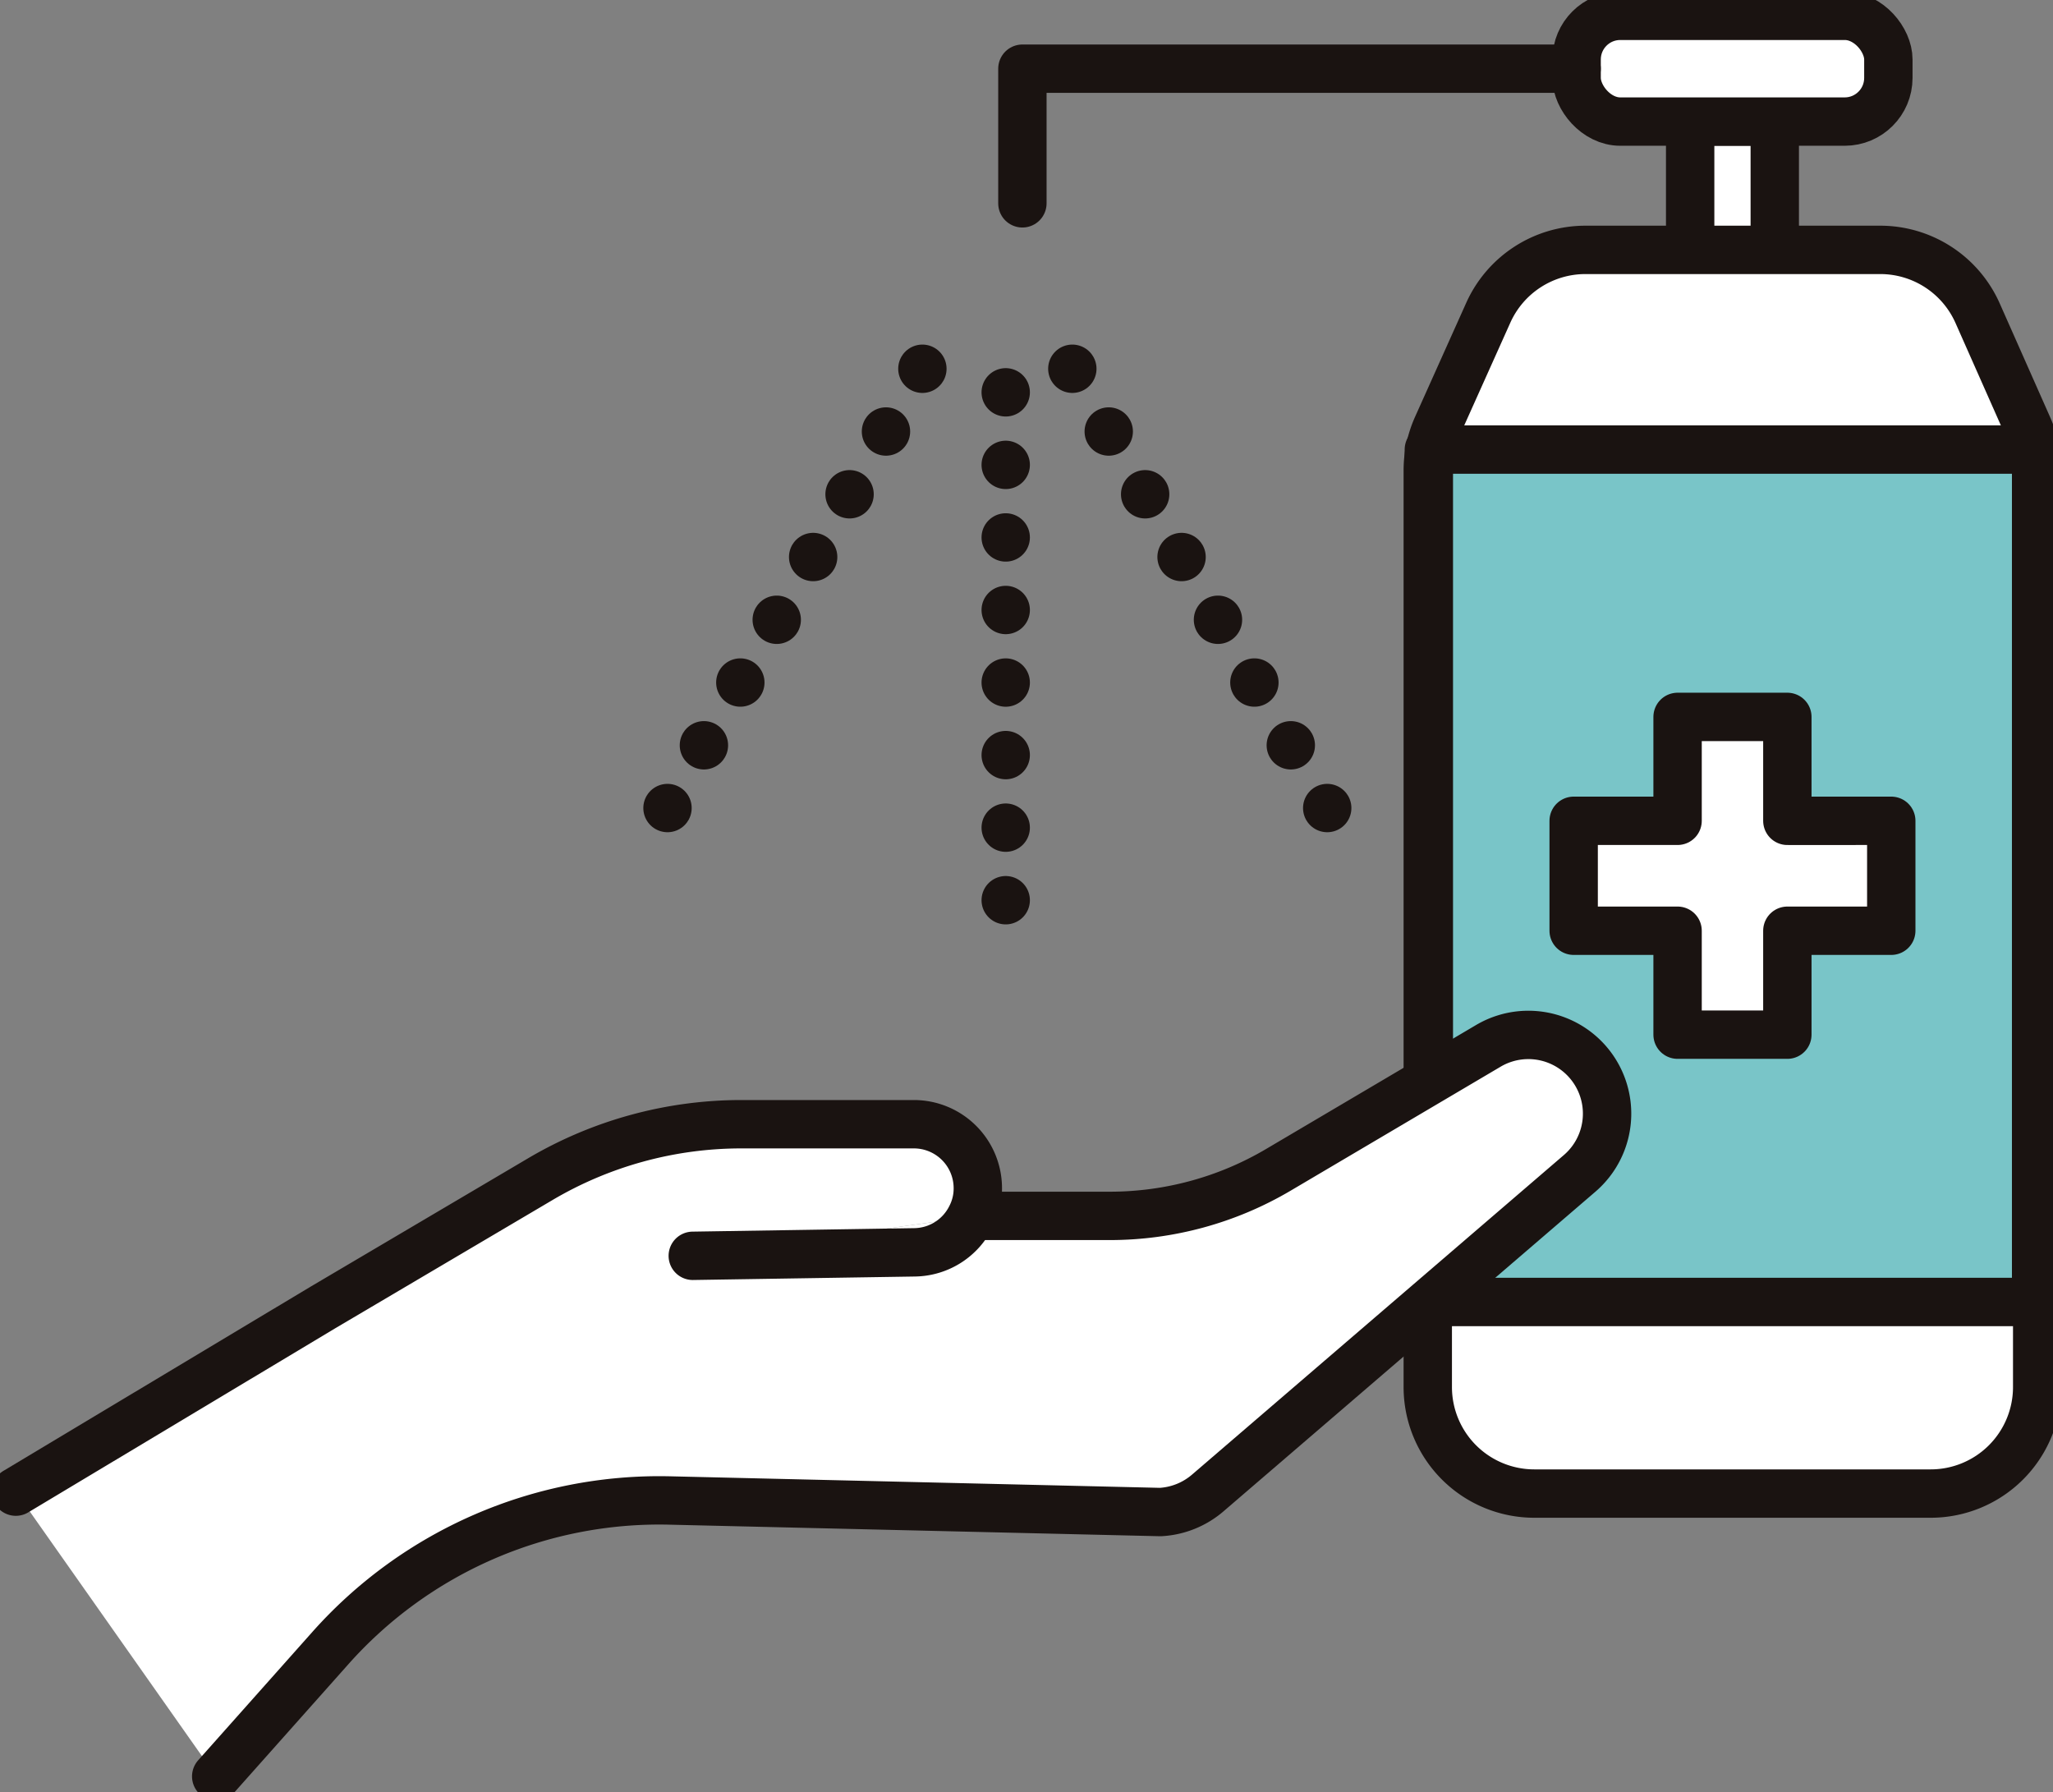
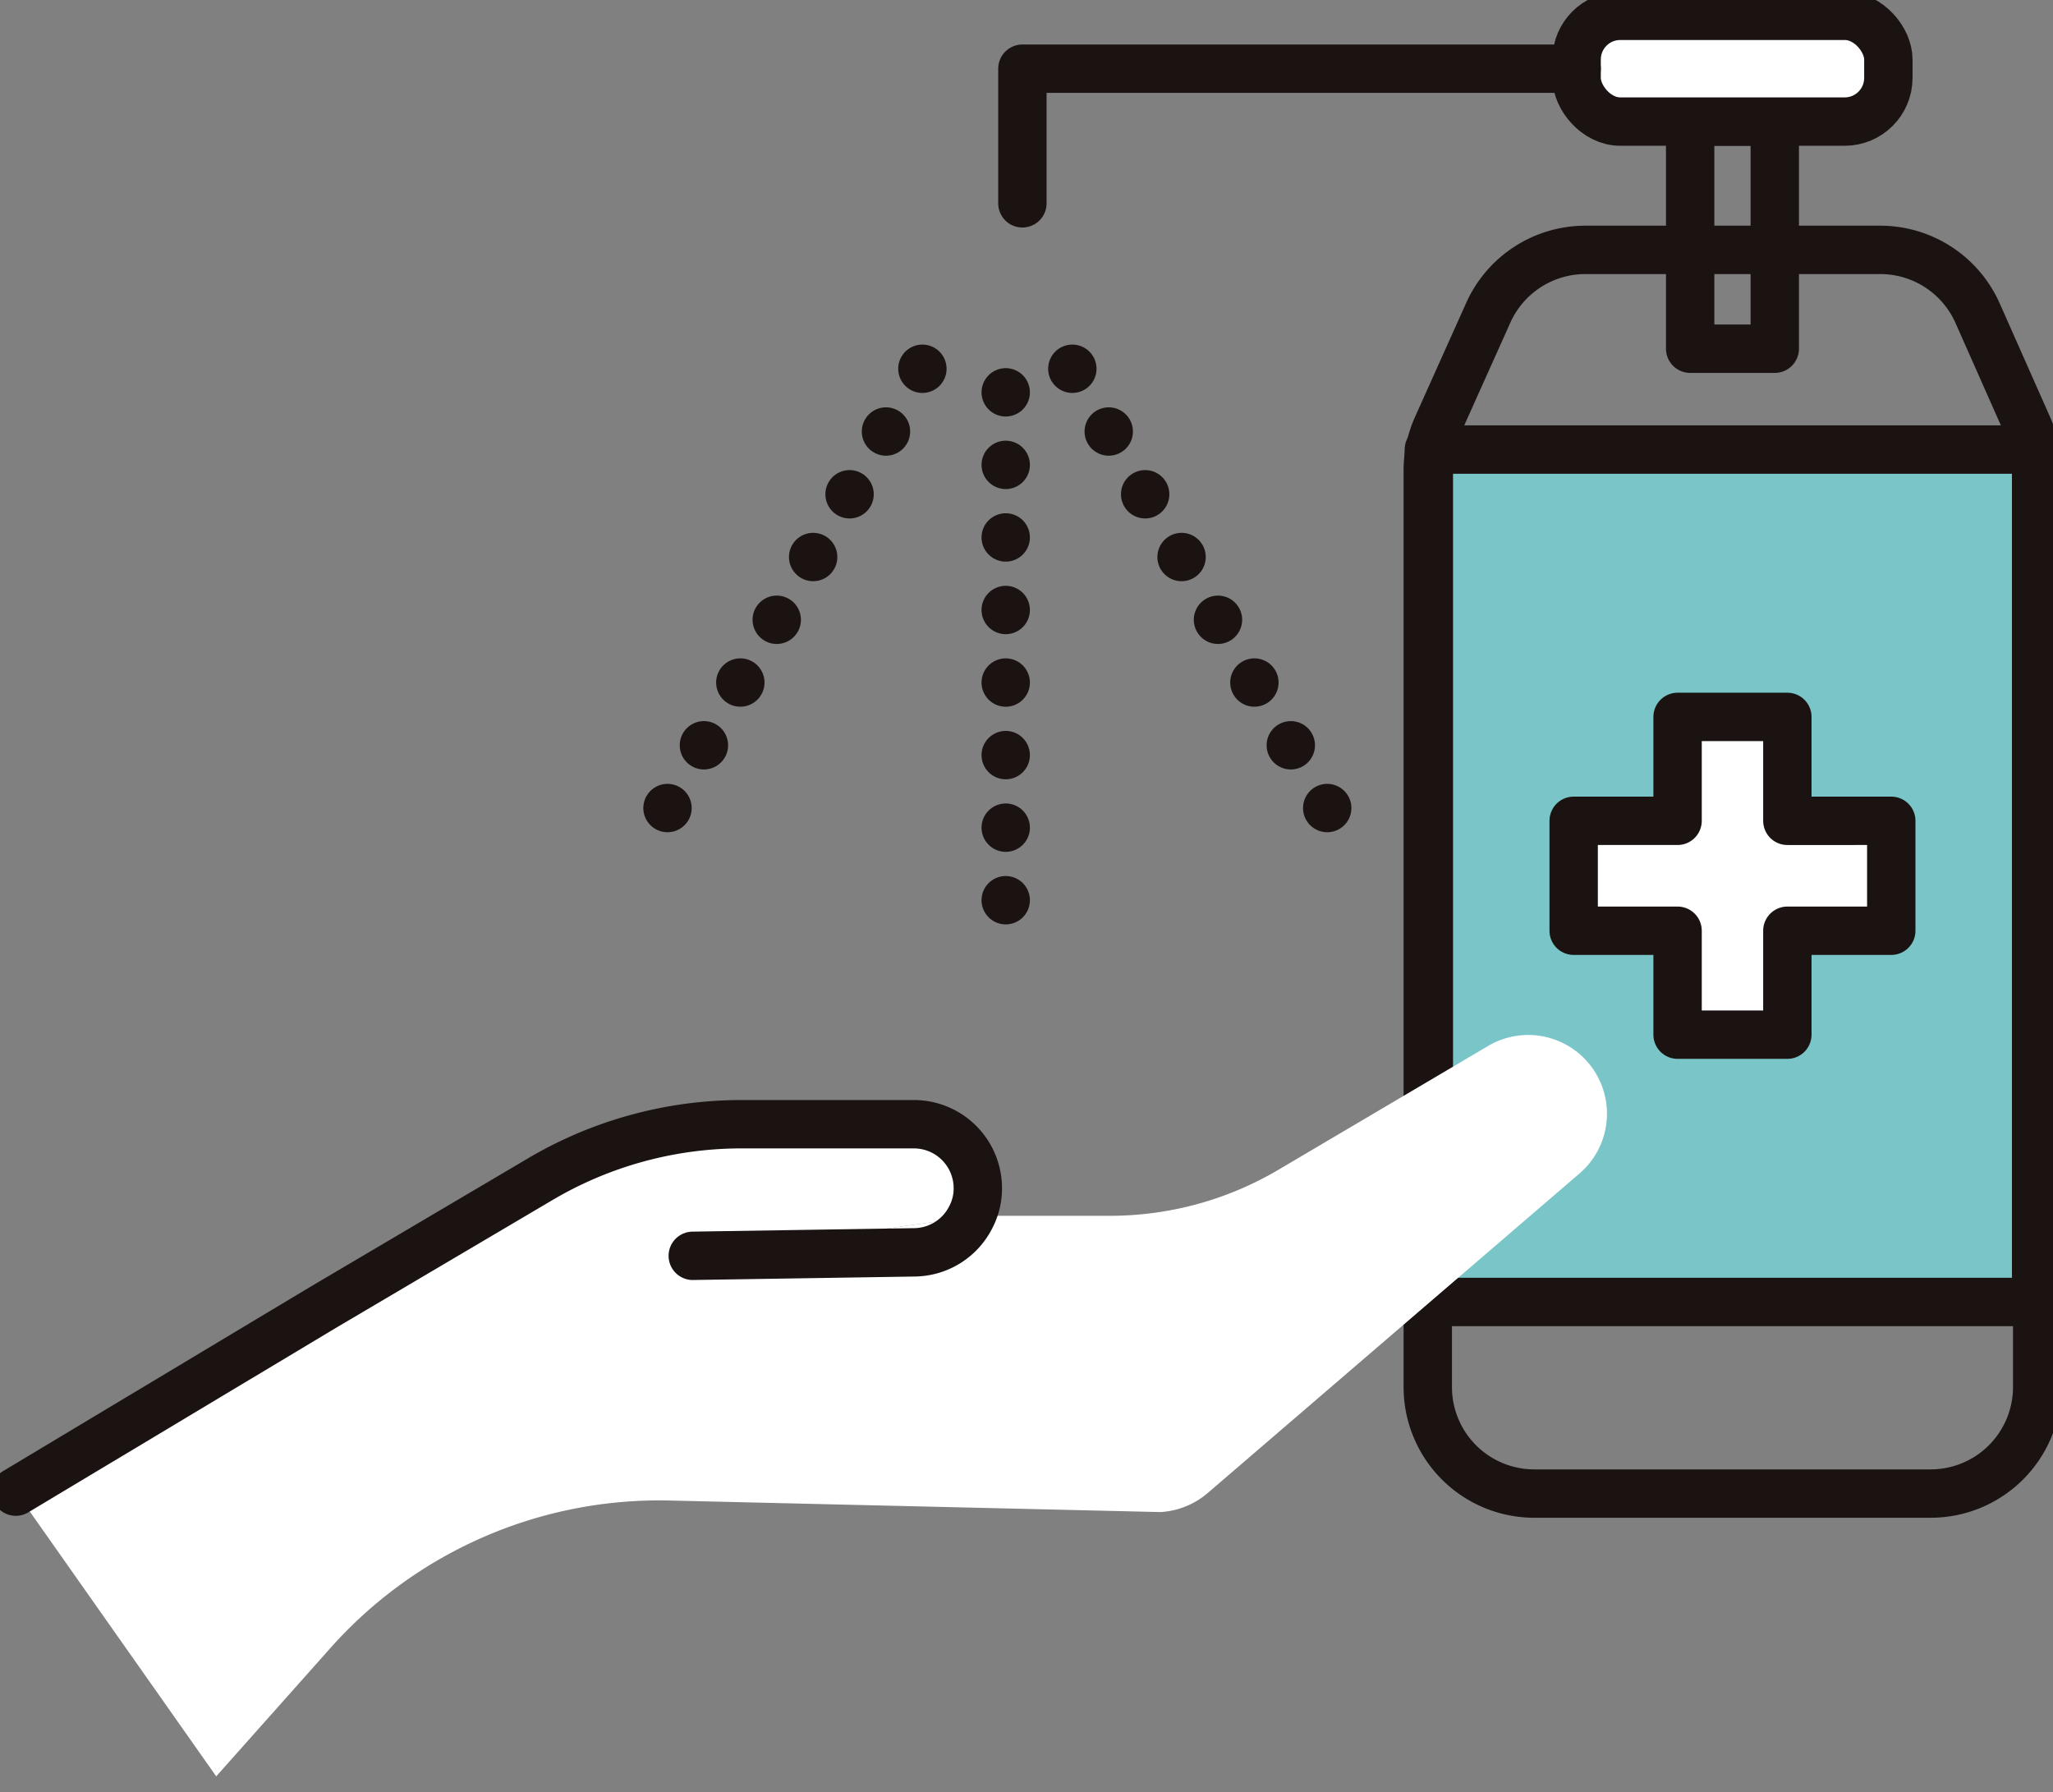
<svg xmlns="http://www.w3.org/2000/svg" id="グループ_403" data-name="グループ 403" width="90.243" height="78.773" viewBox="0 0 90.243 78.773">
  <rect x="0" y="0" width="90.243" height="78.773" fill="#808080" stroke="none" />
  <defs>
    <clipPath id="clip-path">
      <rect id="長方形_1171" data-name="長方形 1171" width="90.243" height="78.773" fill="none" />
    </clipPath>
  </defs>
-   <rect id="長方形_1166" data-name="長方形 1166" width="3.719" height="9.984" transform="translate(74.294 5.343)" fill="#fff" />
  <rect id="長方形_1167" data-name="長方形 1167" width="3.719" height="9.984" transform="translate(74.294 5.343)" fill="none" stroke="#1a1311" stroke-linecap="round" stroke-linejoin="round" stroke-width="2.126" />
  <g id="グループ_402" data-name="グループ 402">
    <g id="グループ_401" data-name="グループ 401" clip-path="url(#clip-path)">
      <path id="パス_41184" data-name="パス 41184" d="M118.41,5.711H107.217a1.255,1.255,0,0,1-1.255-1.255V2.318a1.256,1.256,0,0,1,1.255-1.256H118.41a1.256,1.256,0,0,1,1.255,1.256V4.456a1.255,1.255,0,0,1-1.255,1.255" transform="translate(-36.659 -0.367)" fill="#fff" />
      <rect id="長方形_1168" data-name="長方形 1168" width="13.703" height="4.649" rx="1.919" transform="translate(69.303 0.695)" fill="none" stroke="#1a1311" stroke-linecap="round" stroke-linejoin="round" stroke-width="2.126" />
-       <path id="パス_41185" data-name="パス 41185" d="M122.747,26.474v40.3a4.682,4.682,0,0,1-4.682,4.682H100.641a4.682,4.682,0,0,1-4.682-4.682V26.485a4.69,4.69,0,0,1,.41-1.917l2.249-5.011a4.681,4.681,0,0,1,4.271-2.765h12.96a4.681,4.681,0,0,1,4.28,2.785l2.216,5a4.683,4.683,0,0,1,.4,1.9" transform="translate(-33.199 -5.809)" fill="#fff" />
      <path id="パス_41186" data-name="パス 41186" d="M122.747,26.474v40.3a4.682,4.682,0,0,1-4.682,4.682H100.641a4.682,4.682,0,0,1-4.682-4.682V26.485a4.69,4.69,0,0,1,.41-1.917l2.249-5.011a4.681,4.681,0,0,1,4.271-2.765h12.96a4.681,4.681,0,0,1,4.28,2.785l2.216,5A4.683,4.683,0,0,1,122.747,26.474Z" transform="translate(-33.199 -5.809)" fill="none" stroke="#1a1311" stroke-linecap="round" stroke-linejoin="round" stroke-width="2.126" />
      <path id="パス_41187" data-name="パス 41187" d="M68.714,10.534V4.616H93.075" transform="translate(-23.773 -1.597)" fill="none" stroke="#1a1311" stroke-linecap="round" stroke-linejoin="round" stroke-width="2.126" />
      <line id="線_52" data-name="線 52" x1="12.646" y2="21.793" transform="translate(27.899 16.208)" fill="none" stroke="#1a1311" stroke-linecap="round" stroke-linejoin="round" stroke-width="2.126" stroke-dasharray="0 3.189" />
      <line id="線_53" data-name="線 53" x2="12.646" y2="21.793" transform="translate(47.136 16.208)" fill="none" stroke="#1a1311" stroke-linecap="round" stroke-linejoin="round" stroke-width="2.126" stroke-dasharray="0 3.189" />
      <line id="線_54" data-name="線 54" y2="23.76" transform="translate(44.208 17.244)" fill="none" stroke="#1a1311" stroke-linecap="round" stroke-linejoin="round" stroke-width="2.126" stroke-dasharray="0 3.189" />
      <rect id="長方形_1169" data-name="長方形 1169" width="26.694" height="37.466" transform="translate(62.807 19.76)" fill="#79c5c8" />
      <rect id="長方形_1170" data-name="長方形 1170" width="26.694" height="37.466" transform="translate(62.807 19.76)" fill="none" stroke="#1a1311" stroke-linecap="round" stroke-linejoin="round" stroke-width="2.126" />
      <path id="パス_41188" data-name="パス 41188" d="M119.725,52.745v4.832h-4.568v4.568h-4.825V57.577h-4.568V52.745h4.568V48.178h4.825v4.568Z" transform="translate(-36.591 -16.668)" fill="#fff" />
      <path id="パス_41189" data-name="パス 41189" d="M119.725,52.745v4.832h-4.568v4.568h-4.825V57.577h-4.568V52.745h4.568V48.178h4.825v4.568Z" transform="translate(-36.591 -16.668)" fill="none" stroke="#1a1311" stroke-linecap="round" stroke-linejoin="round" stroke-width="2.126" />
      <path id="パス_41190" data-name="パス 41190" d="M46.561,83.486,58.79,81.769a2.809,2.809,0,0,1-2.476,1.564Z" transform="translate(-16.109 -28.289)" fill="#fff" />
      <path id="パス_41191" data-name="パス 41191" d="M43.049,77.536,30.82,79.254l9.755-.153a2.807,2.807,0,0,0,2.475-1.564l.3-.042h5.812a14.571,14.571,0,0,0,7.4-2.023l9.233-5.451a3.461,3.461,0,0,1,4.018,5.6L53.443,89.689a3.485,3.485,0,0,1-2.072.827L29.8,90.009A19.348,19.348,0,0,0,14.885,96.5l-5.013,5.632L1.063,89.619l13.509-8.1,9.538-5.631a17.389,17.389,0,0,1,8.851-2.42h7.571a2.814,2.814,0,0,1,2.816,2.816,2.7,2.7,0,0,1-.3,1.251" transform="translate(-0.368 -24.056)" fill="#fff" />
-       <path id="パス_41192" data-name="パス 41192" d="M14.531,102.134,19.544,96.5a19.351,19.351,0,0,1,14.913-6.493l21.574.508a3.484,3.484,0,0,0,2.072-.827L74.469,75.624a3.46,3.46,0,0,0-4.018-5.6l-9.233,5.451a14.57,14.57,0,0,1-7.4,2.023H48.008" transform="translate(-5.027 -24.056)" fill="none" stroke="#1a1311" stroke-linecap="round" stroke-linejoin="round" stroke-width="2.126" />
      <path id="パス_41193" data-name="パス 41193" d="M30.82,81.335l9.754-.153a2.808,2.808,0,0,0,2.476-1.564,2.706,2.706,0,0,0,.3-1.251,2.812,2.812,0,0,0-2.816-2.816H32.961a17.388,17.388,0,0,0-8.85,2.419L14.572,83.6,1.063,91.7" transform="translate(-0.368 -26.138)" fill="none" stroke="#1a1311" stroke-linecap="round" stroke-linejoin="round" stroke-width="2.126" />
    </g>
  </g>
</svg>